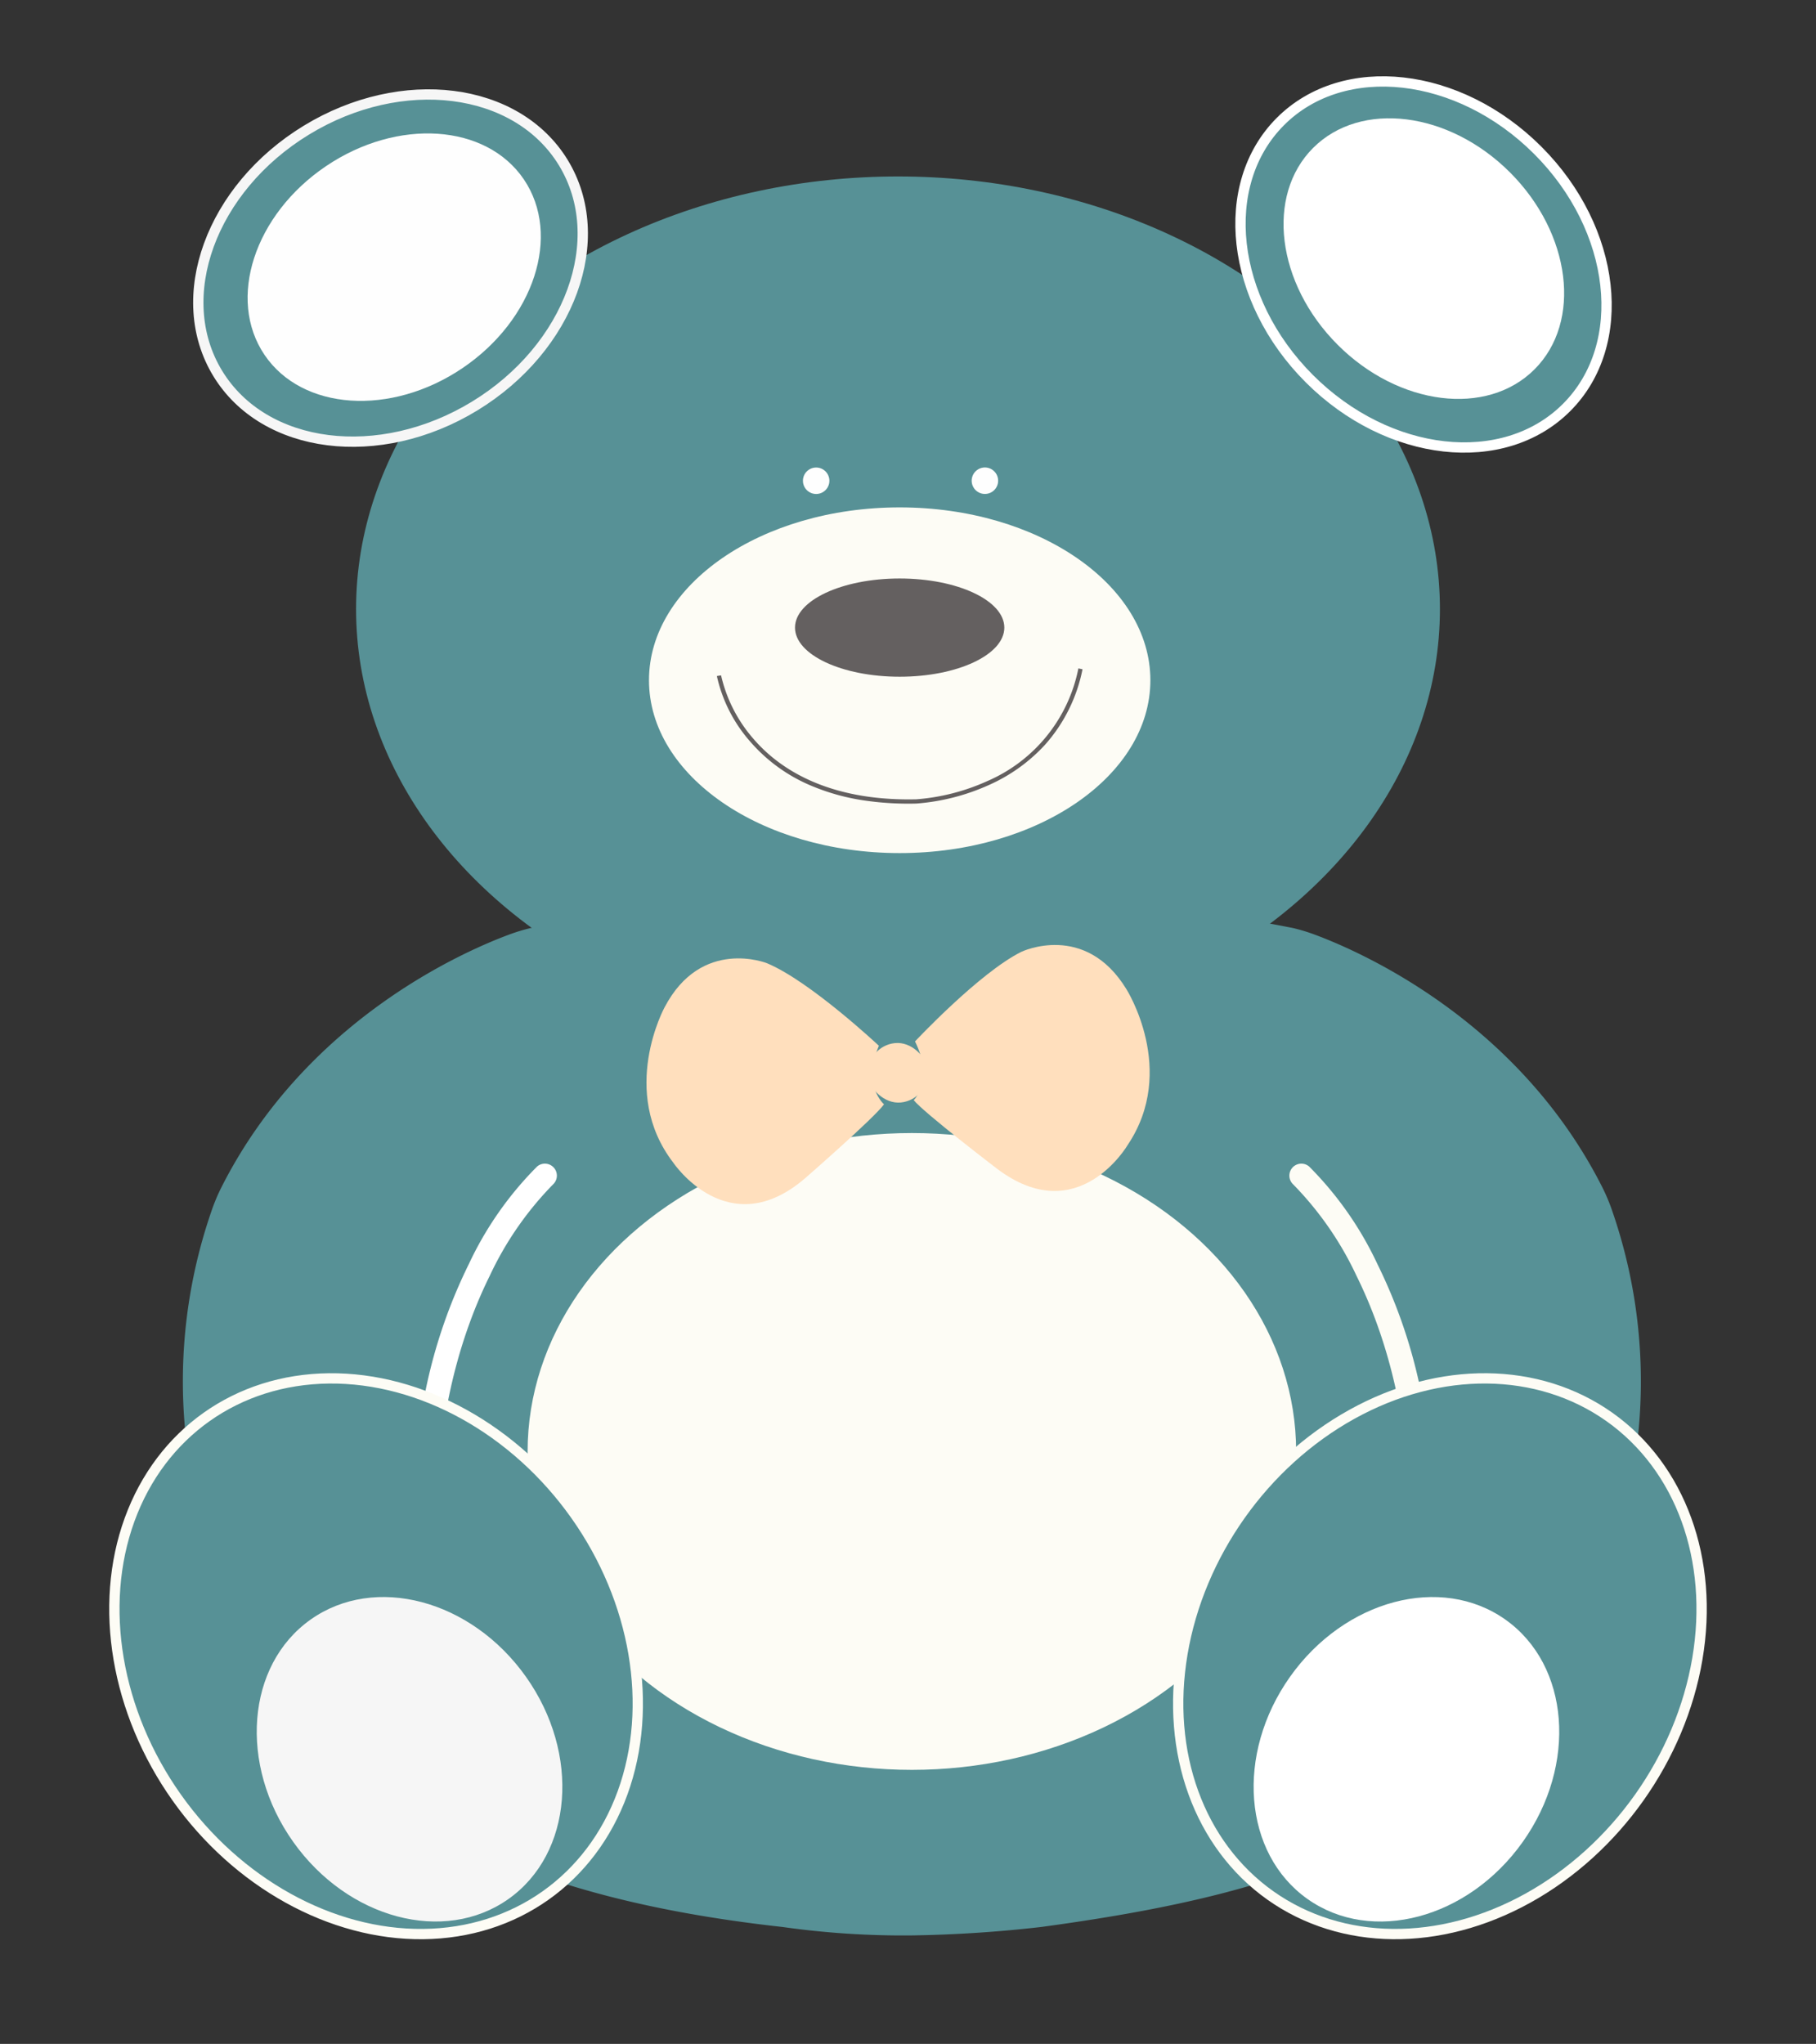
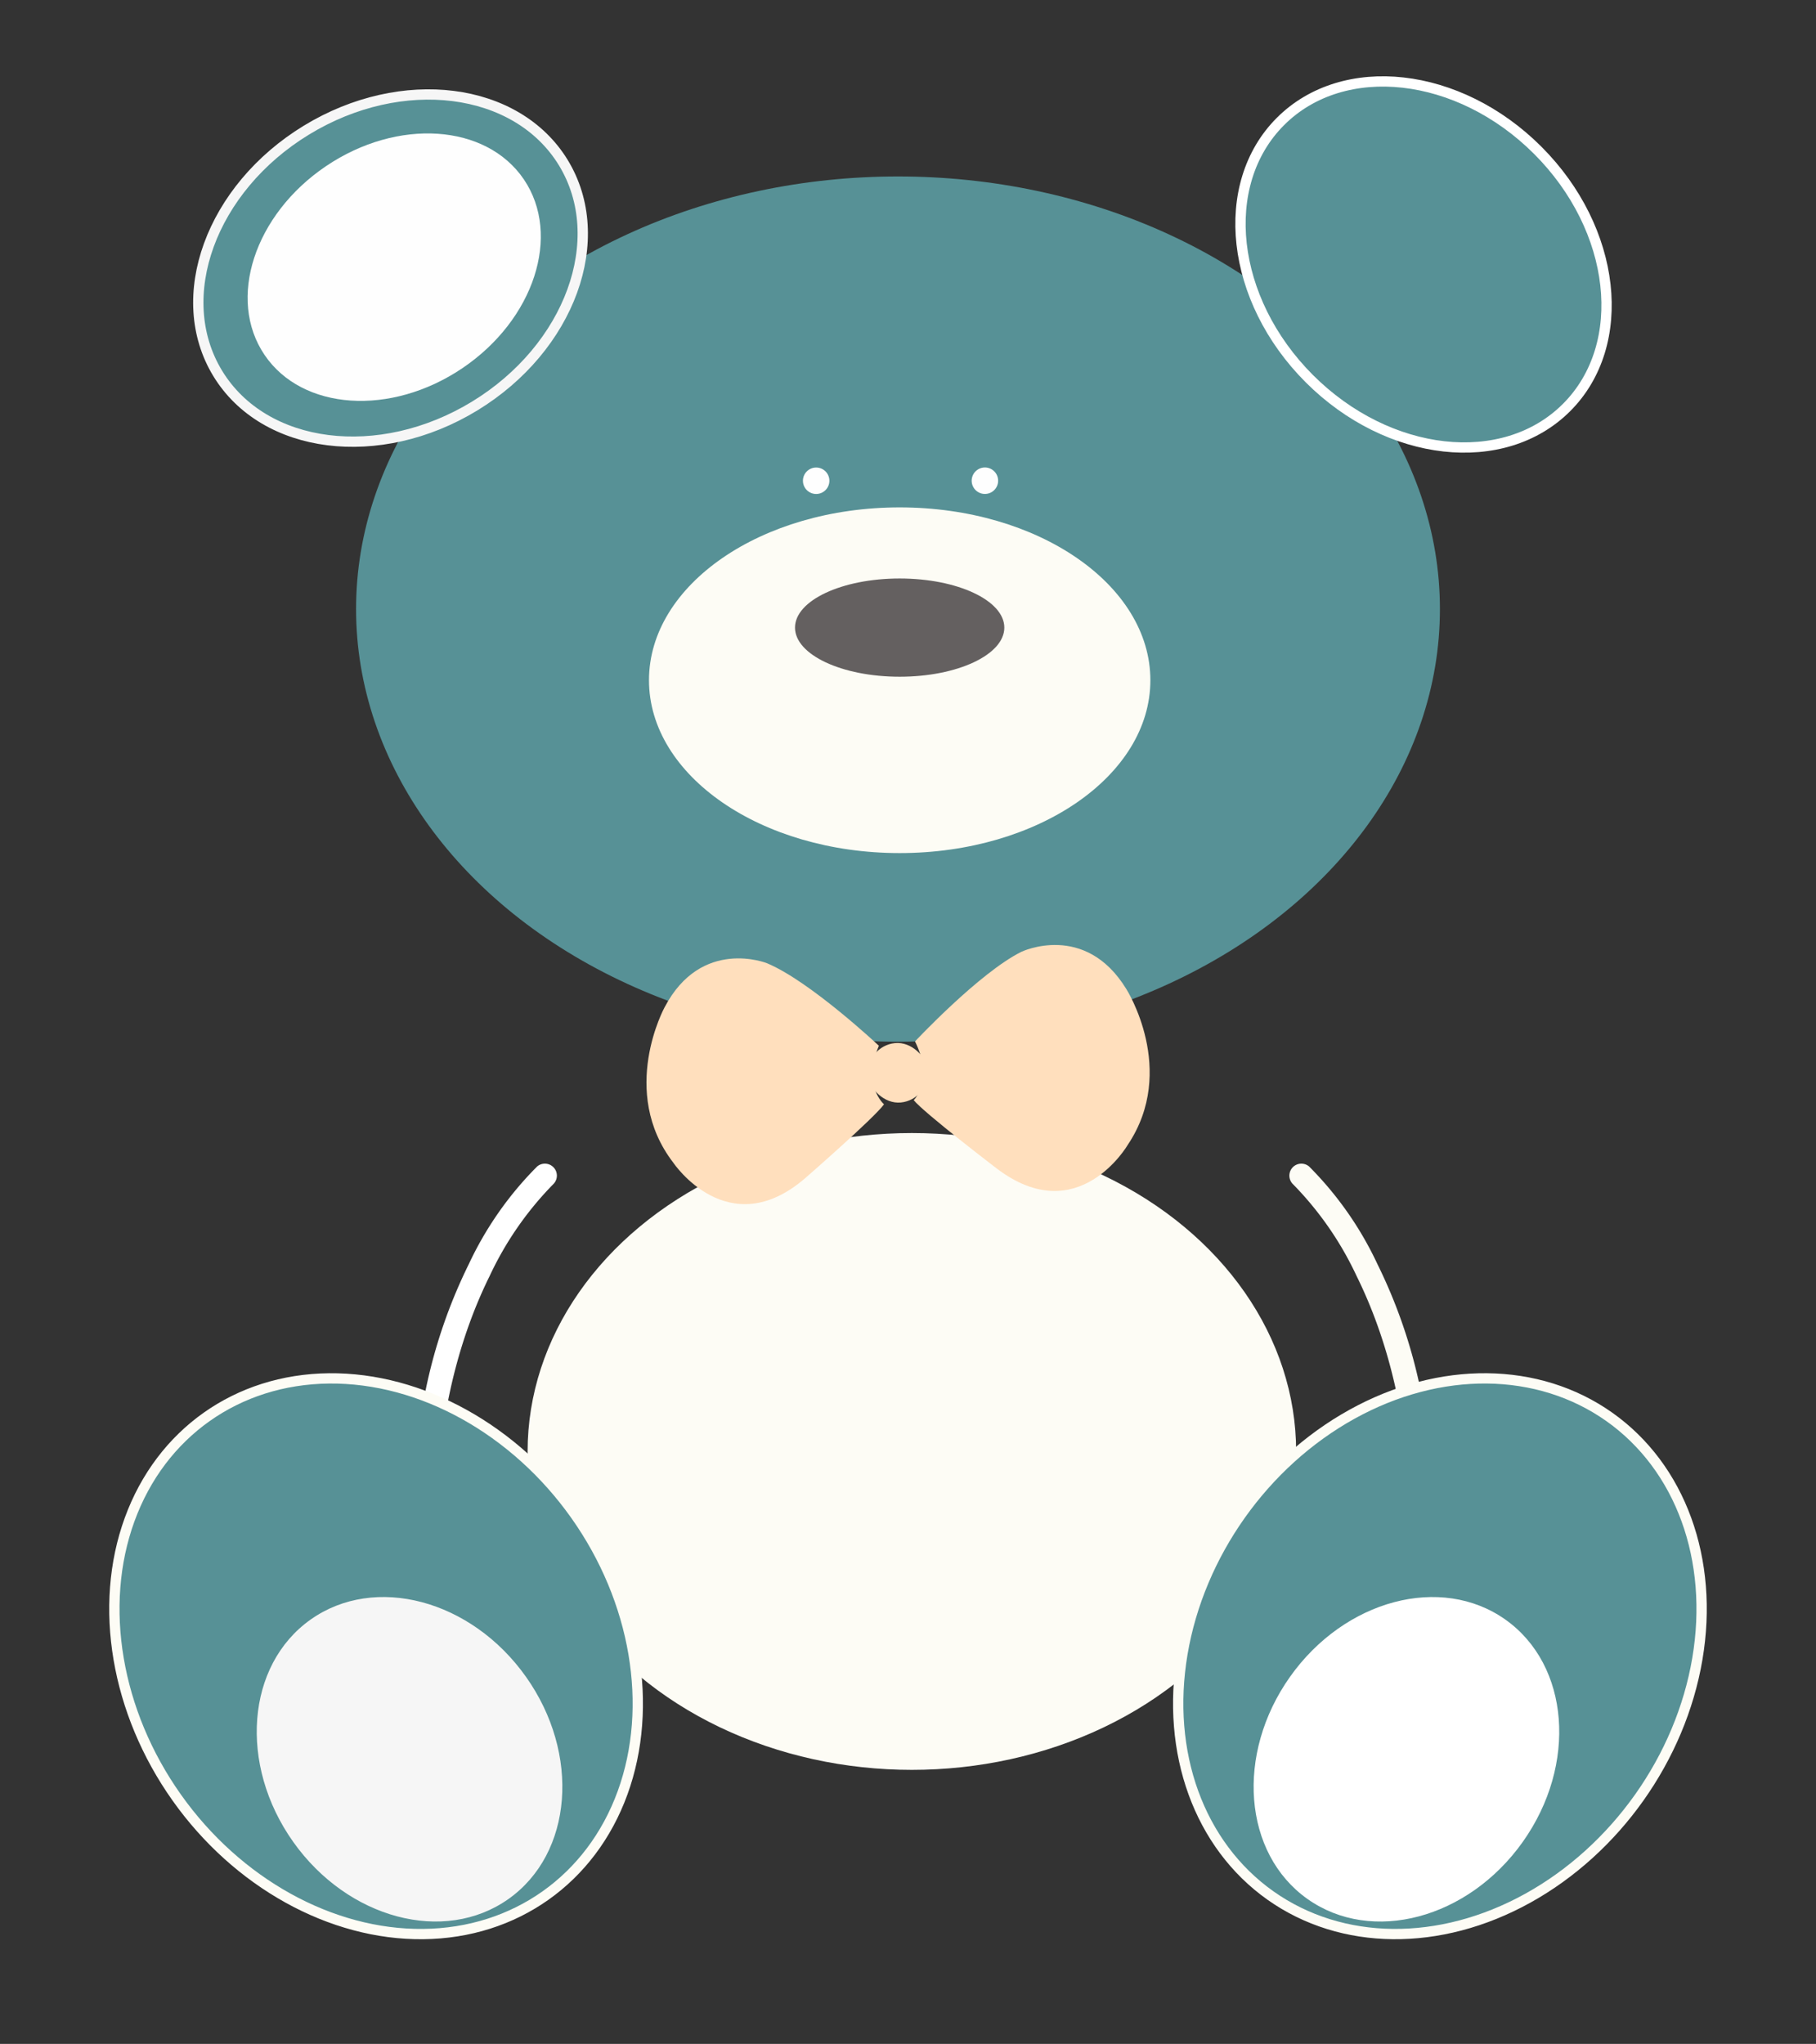
<svg xmlns="http://www.w3.org/2000/svg" width="176.31" height="198.446" viewBox="0 0 176.31 198.446">
  <rect x="0" y="0" width="176.31" height="198.446" fill="#333333" stroke="none" />
  <g id="Group_21538" data-name="Group 21538" transform="translate(-930.768 -338.99)">
-     <path id="Path_22587" data-name="Path 22587" d="M1230.113,1173.295c-.038-.113-.075-.221-.109-.321a18.22,18.22,0,0,0-.978-2.334c-8.139-16.1-23.28-22.785-27.83-24.487a18.007,18.007,0,0,0-2.174-.668,191.173,191.173,0,0,0-74.049,0,17.959,17.959,0,0,0-2.171.668c-4.55,1.7-19.691,8.386-27.83,24.487a18.2,18.2,0,0,0-.978,2.334c-.034.1-.071.208-.109.321a50.583,50.583,0,0,0,20.277,58.558c8.745,5.663,20.786,9.014,35.267,10.615a83.537,83.537,0,0,0,12.571.821,125.852,125.852,0,0,0,12.569-.821c15.394-2.087,26.523-4.952,35.268-10.615A50.583,50.583,0,0,0,1230.113,1173.295Z" transform="translate(-142.7 -716.387)" fill="#579196" />
    <ellipse id="Ellipse_312" data-name="Ellipse 312" cx="37.307" cy="30.915" rx="37.307" ry="30.915" transform="translate(981.992 448.999)" fill="#fdfcf5" />
    <path id="Path_22588" data-name="Path 22588" d="M1300.978,1430.544a1.164,1.164,0,0,1-1.008-1.084,64.35,64.35,0,0,1,1.176-17.191,50.574,50.574,0,0,1,4.149-12.049,33.5,33.5,0,0,1,6.635-9.488,1.163,1.163,0,0,1,1.554,1.73,32.089,32.089,0,0,0-6.166,8.912c-2.725,5.511-5.81,14.832-5.026,27.947a1.163,1.163,0,0,1-1.091,1.23A1.185,1.185,0,0,1,1300.978,1430.544Z" transform="translate(-329.019 -938.48)" fill="#fff" />
    <path id="Path_22589" data-name="Path 22589" d="M2109.357,1430.544a1.163,1.163,0,0,0,1.008-1.084,64.33,64.33,0,0,0-1.175-17.191,50.585,50.585,0,0,0-4.149-12.049,33.491,33.491,0,0,0-6.635-9.488,1.163,1.163,0,0,0-1.554,1.73,32.09,32.09,0,0,1,6.166,8.912c2.726,5.511,5.81,14.832,5.026,27.947a1.163,1.163,0,0,0,1.092,1.23A1.18,1.18,0,0,0,2109.357,1430.544Z" transform="translate(-1040.535 -938.48)" fill="#fdfcf5" />
    <g id="Group_21534" data-name="Group 21534" transform="translate(931.465 462.85)">
      <ellipse id="Ellipse_313" data-name="Ellipse 313" cx="23.725" cy="28.469" rx="23.725" ry="28.469" transform="translate(0 27.427) rotate(-35.31)" fill="#579196" stroke="#fdfcf5" stroke-width="1" />
      <ellipse id="Ellipse_314" data-name="Ellipse 314" cx="13.853" cy="16.622" rx="13.853" ry="16.622" transform="matrix(0.816, -0.578, 0.578, 0.816, 18.153, 41.394)" fill="#f6f6f6" />
    </g>
    <g id="Group_21535" data-name="Group 21535" transform="translate(1034.749 462.85)">
      <ellipse id="Ellipse_315" data-name="Ellipse 315" cx="28.469" cy="23.725" rx="28.469" ry="23.725" transform="translate(0 46.463) rotate(-54.69)" fill="#579196" stroke="#fdfcf5" stroke-width="1" />
      <ellipse id="Ellipse_316" data-name="Ellipse 316" cx="16.622" cy="13.853" rx="16.622" ry="13.853" transform="matrix(0.578, -0.816, 0.816, 0.578, 11.654, 52.508)" fill="#fff" />
    </g>
    <ellipse id="Ellipse_317" data-name="Ellipse 317" cx="52.614" cy="42.003" rx="52.614" ry="42.003" transform="translate(965.338 356.122)" fill="#579196" />
    <ellipse id="Ellipse_318" data-name="Ellipse 318" cx="19.643" cy="15.682" rx="19.643" ry="15.682" transform="matrix(0.854, -0.521, 0.521, 0.854, 943.739, 361.86)" fill="#579196" stroke="#f6f6f6" stroke-width="1" />
    <ellipse id="Ellipse_319" data-name="Ellipse 319" cx="15.682" cy="19.643" rx="15.682" ry="19.643" transform="matrix(0.707, -0.707, 0.707, 0.707, 1043.999, 361.868)" fill="#579196" stroke="#fff" stroke-width="1" />
    <g id="Group_21537" data-name="Group 21537" transform="translate(993.532 430.743)">
      <g id="Group_21536" data-name="Group 21536" transform="translate(0 0)">
        <path id="Path_22590" data-name="Path 22590" d="M1534.969,1212.521s-6.664-6.26-10.864-8.014c0,0-6.357-2.558-9.94,4.281,0,0-4.472,8.162.843,15.084,0,0,5.33,7.958,12.814,1.5,0,0,6.708-5.85,7.648-7.168C1535.47,1218.206,1533.344,1216.421,1534.969,1212.521Z" transform="translate(-1512.406 -1202.74)" fill="#ffdfbd" />
        <path id="Path_22591" data-name="Path 22591" d="M1755.33,1201.24s6.247-6.676,10.325-8.7c0,0,6.179-2.963,10.2,3.632,0,0,4.988,7.857.131,15.107,0,0-4.806,8.285-12.69,2.324,0,0-7.072-5.406-8.094-6.66C1755.2,1206.946,1757.2,1205.027,1755.33,1201.24Z" transform="translate(-1729.257 -1191.88)" fill="#ffdfbd" />
        <rect id="Rectangle_837" data-name="Rectangle 837" width="5.796" height="5.796" rx="2.898" transform="translate(21.243 9.807) rotate(-5.642)" fill="#ffdfbd" />
      </g>
    </g>
    <ellipse id="Ellipse_320" data-name="Ellipse 320" cx="24.339" cy="16.782" rx="24.339" ry="16.782" transform="translate(993.776 388.253)" fill="#fdfcf5" />
    <ellipse id="Ellipse_321" data-name="Ellipse 321" cx="10.161" cy="4.769" rx="10.161" ry="4.769" transform="translate(1007.953 395.156)" fill="#646060" />
    <circle id="Ellipse_322" data-name="Ellipse 322" cx="1.284" cy="1.284" r="1.284" transform="translate(1008.723 384.383)" fill="#fefefe" />
    <path id="Path_22592" data-name="Path 22592" d="M1810.469,759.5a1.284,1.284,0,1,1-.99-1.523A1.284,1.284,0,0,1,1810.469,759.5Z" transform="translate(-782.823 -373.57)" fill="#fefefe" />
-     <path id="Path_22593" data-name="Path 22593" d="M1590.973,953.4a21.2,21.2,0,0,1-5.524-1.507,16.017,16.017,0,0,1-5.856-4.269,14.282,14.282,0,0,1-3.221-6.345l.407-.068a14.15,14.15,0,0,0,3.142,6.161c2.393,2.786,7.075,6.067,15.8,5.875a20.485,20.485,0,0,0,6.923-1.777,15.108,15.108,0,0,0,8.826-10.934l.4.085a15.539,15.539,0,0,1-3.645,7.336,16.442,16.442,0,0,1-5.426,3.894,20.928,20.928,0,0,1-7.069,1.808A29.664,29.664,0,0,1,1590.973,953.4Z" transform="translate(-576.005 -536.65)" fill="#646060" />
    <ellipse id="Ellipse_323" data-name="Ellipse 323" cx="15.201" cy="11.833" rx="15.201" ry="11.833" transform="translate(949.82 363.64) rotate(-34.062)" fill="#fefefe" />
-     <ellipse id="Ellipse_324" data-name="Ellipse 324" cx="11.833" cy="15.201" rx="11.833" ry="15.201" transform="translate(1049.889 361.712) rotate(-44.983)" fill="#fff" />
  </g>
</svg>